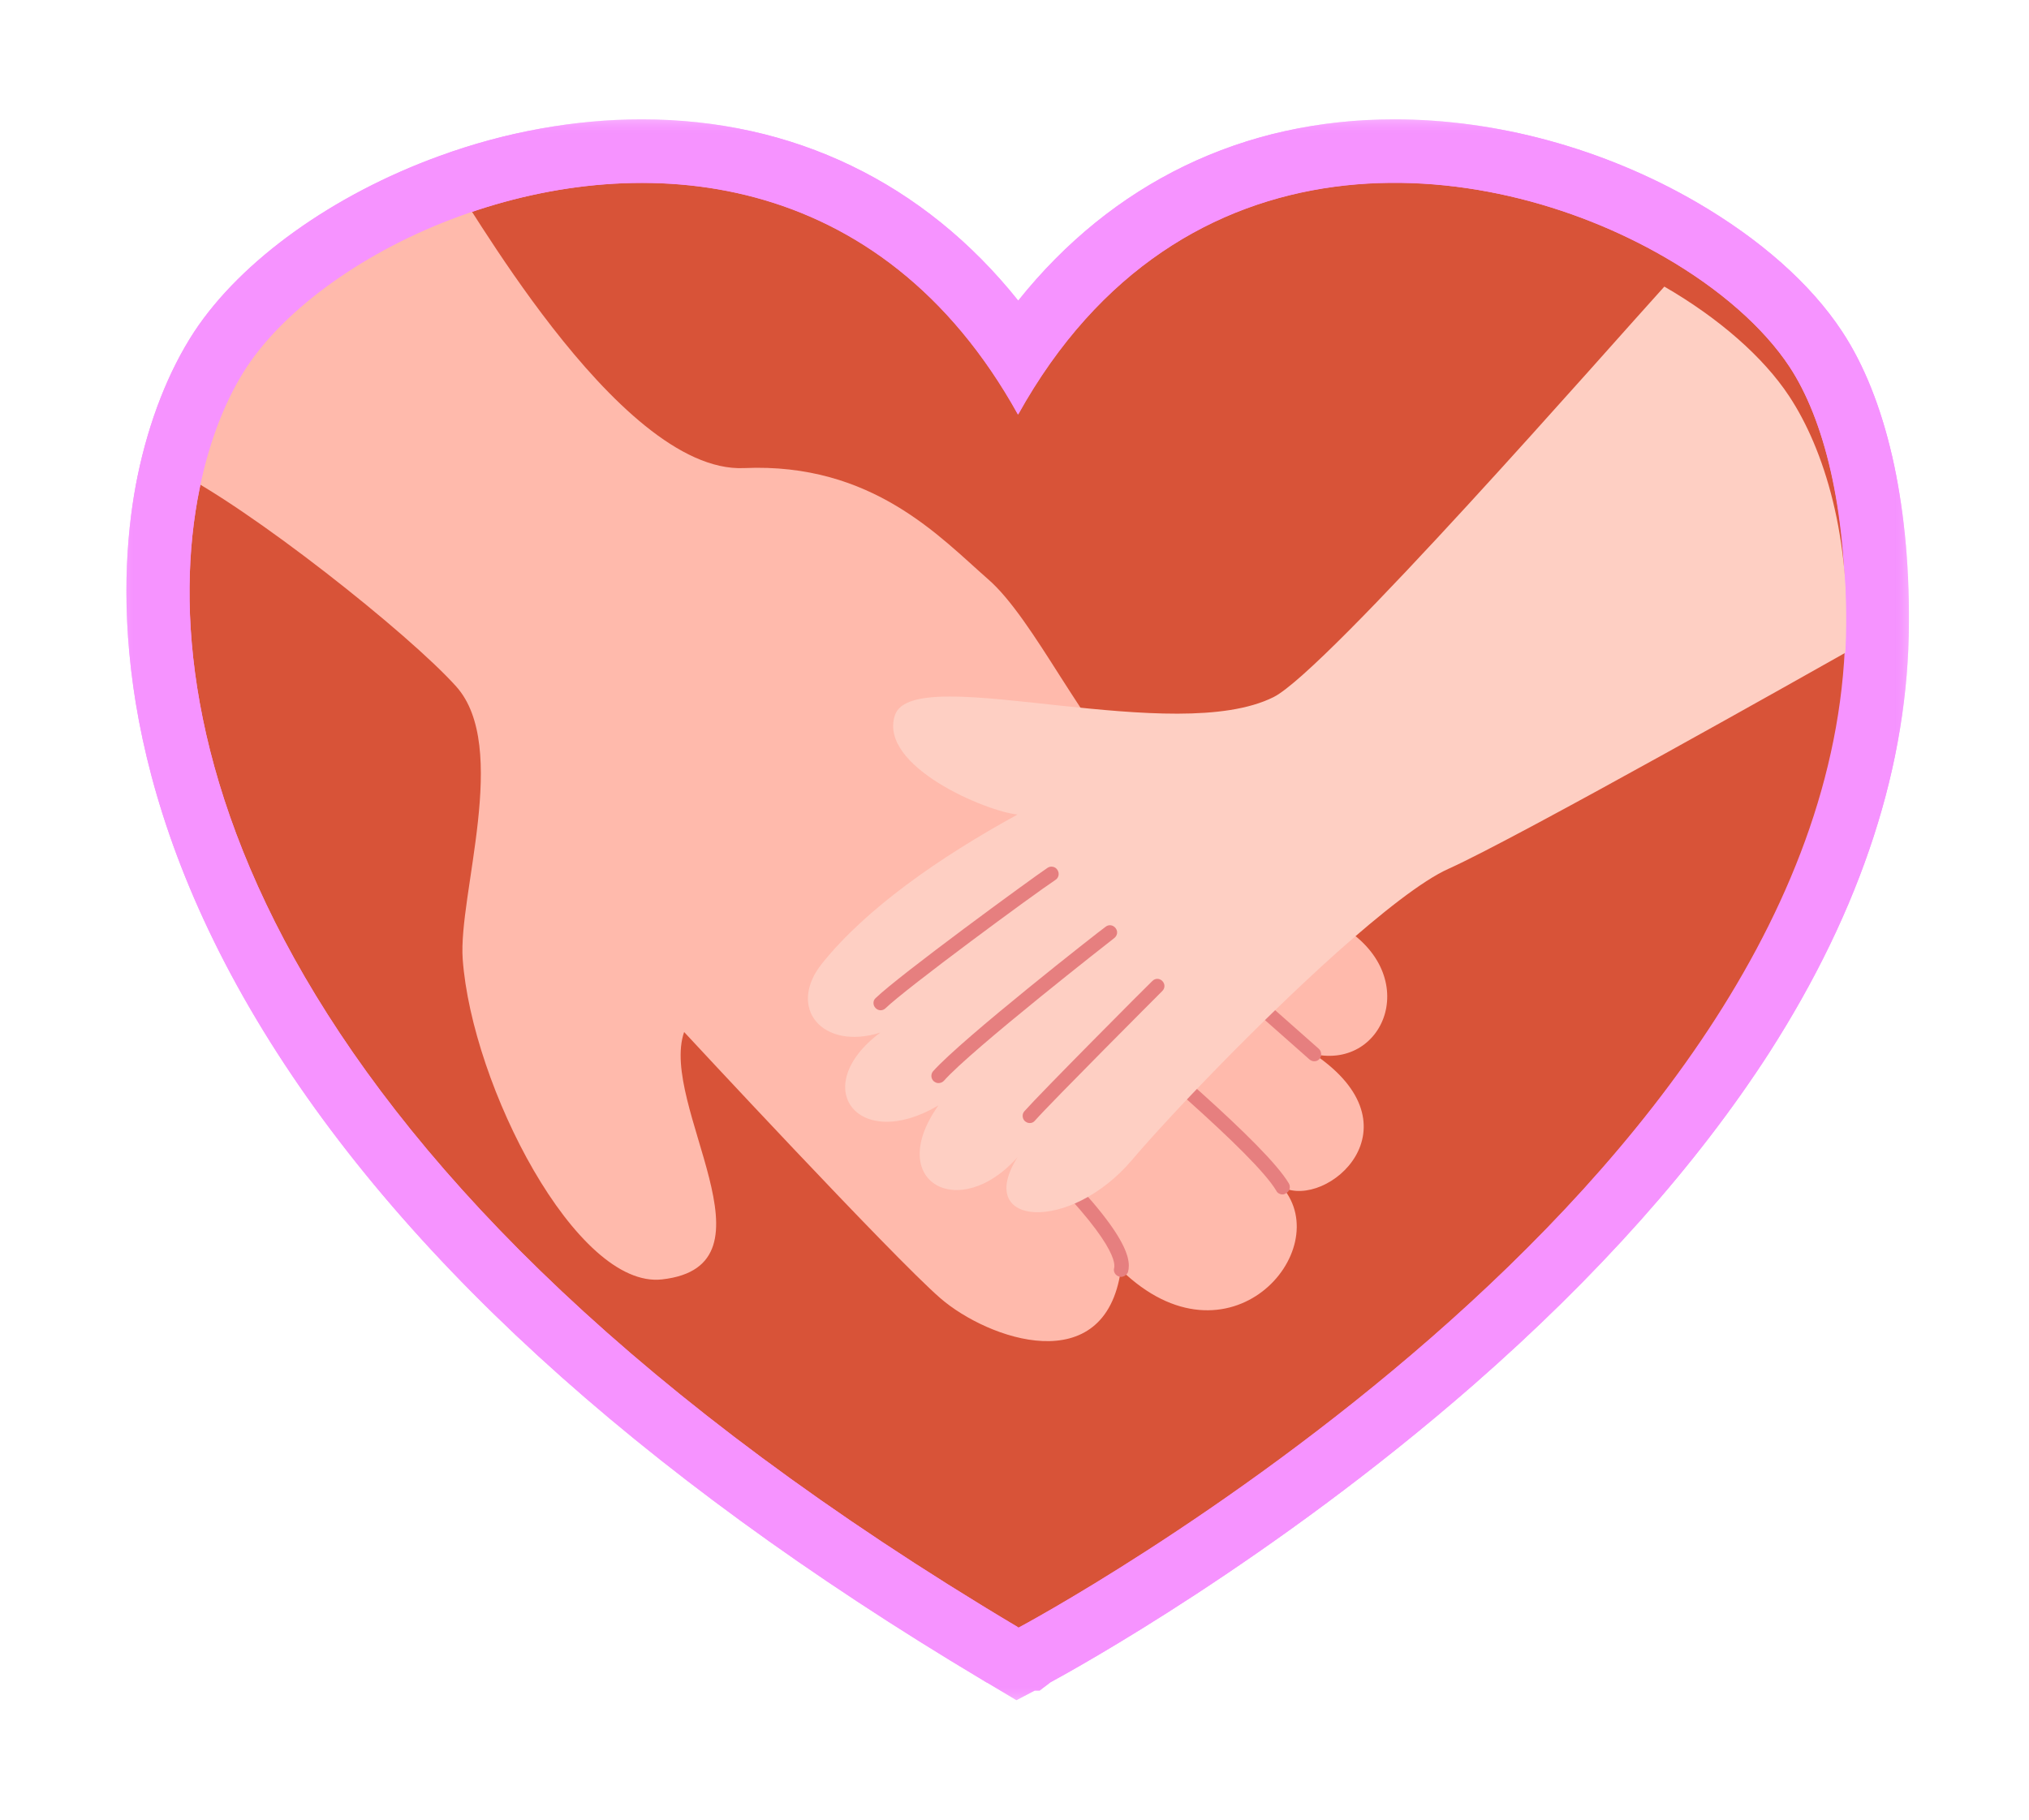
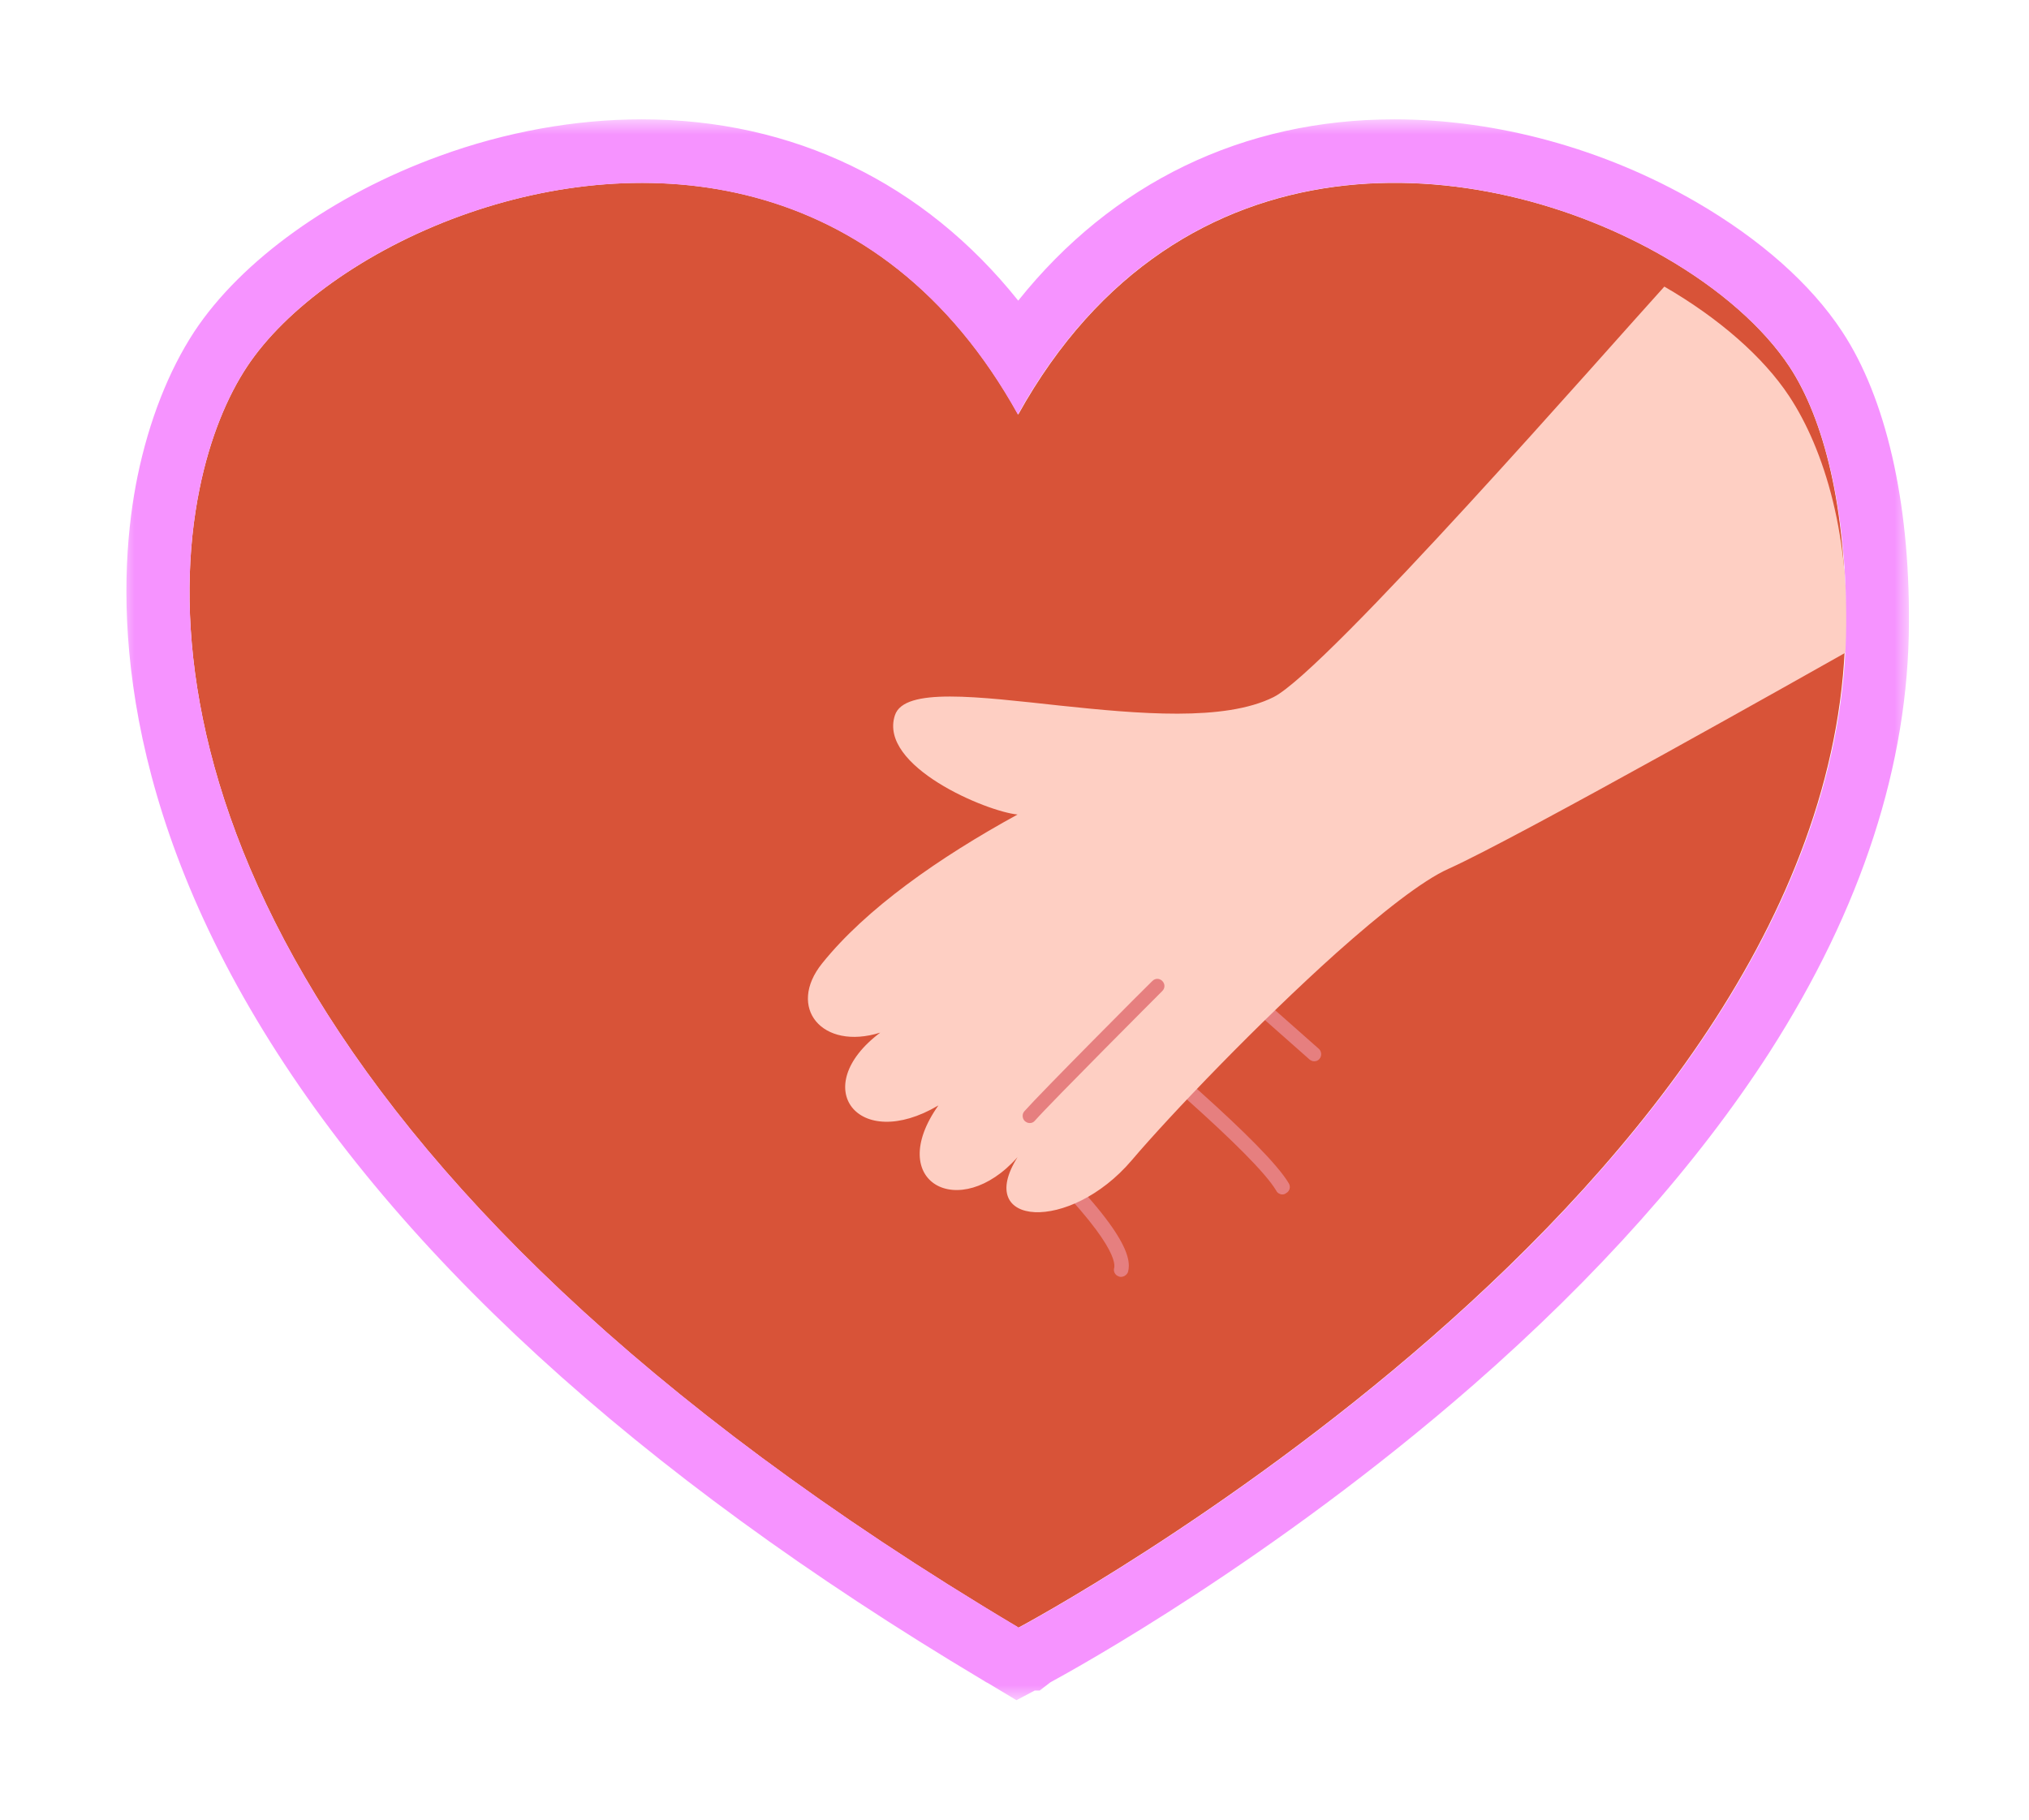
<svg xmlns="http://www.w3.org/2000/svg" width="68" height="61" viewBox="0 0 68 61" fill="none">
  <g filter="url(#filter0_d_871_379)">
    <mask id="mask0_871_379" style="mask-type:luminance" maskUnits="userSpaceOnUse" x="4" y="0" width="60" height="53">
-       <path d="M4 0H64V52.993H4V0Z" fill="white" />
-     </mask>
+       </mask>
    <g mask="url(#mask0_871_379)">
-       <path d="M61.742 7.121C60.69 5.517 58.994 4.021 56.855 2.777C53.759 0.982 50.163 0.001 46.732 0.001C41.655 0.001 37.28 2.131 34.125 6.078C30.971 2.131 26.585 0.001 21.506 0.001C19.284 0.001 16.942 0.419 14.719 1.233C11.158 2.526 8.087 4.728 6.509 7.121C5.649 8.436 4.992 10.112 4.61 11.965C3.964 15.113 3.606 21.61 8.386 29.818C13.035 37.799 21.292 45.371 32.943 52.324C33.003 52.36 33.051 52.395 33.111 52.42L34.065 52.993L34.676 52.671H34.842L35.202 52.395C36.014 51.953 42.646 48.304 49.374 42.429C53.545 38.78 56.878 35.034 59.293 31.289C62.388 26.467 63.965 21.61 63.976 16.872C64.001 12.803 63.2 9.333 61.742 7.121Z" fill="#F693FF" />
-     </g>
+       </g>
    <path d="M59.973 8.293C59.112 6.988 57.643 5.684 55.791 4.62C49.696 1.09 39.562 0.108 34.125 9.896C29.501 1.568 21.495 1.042 15.447 3.232C12.222 4.404 9.568 6.342 8.278 8.293C7.621 9.286 7.035 10.673 6.688 12.385C5.063 20.354 8.577 35.334 34.102 50.542L34.113 50.553L34.125 50.565C34.125 50.565 61.801 35.849 61.849 16.872C61.874 13.031 61.132 10.052 59.973 8.293Z" fill="#D85338" />
-     <path d="M44.044 31.337C47.652 33.778 44.474 36.542 42.98 35.801C44.784 37.93 41.175 42.07 37.566 38.564C37.04 42.285 33.11 40.897 31.52 39.522C29.93 38.146 22.928 30.595 22.928 30.595C22.078 33.036 26.262 38.433 22.186 38.888C19.319 39.21 15.817 32.402 15.507 28.154C15.351 26.012 17.096 21.035 15.291 19.014C13.703 17.242 8.36 13.006 5.791 11.739C6.138 10.027 6.83 8.161 7.489 7.168C8.779 5.218 11.909 3.232 15.124 2.071C15.376 2.143 20.645 11.882 24.936 11.691C29.238 11.5 31.52 14.024 33.11 15.412C33.885 16.082 34.698 17.362 35.535 18.677C36.419 20.055 37.315 21.465 38.2 22.219C39.573 23.393 41.593 25.296 44.676 26.898C44.713 26.922 44.761 26.935 44.796 26.958C47.724 28.561 46.457 31.864 44.044 31.337Z" fill="#FFBAAC" />
    <path d="M37.566 38.803C37.543 38.803 37.531 38.803 37.506 38.792C37.375 38.755 37.304 38.624 37.34 38.504C37.387 38.3 37.304 37.392 33.862 34.162C31.986 32.39 30.026 30.799 30.014 30.787C29.907 30.703 29.895 30.548 29.978 30.452C30.062 30.344 30.217 30.332 30.313 30.416C30.338 30.429 32.297 32.031 34.197 33.815C37.71 37.116 37.936 38.146 37.805 38.637C37.77 38.732 37.674 38.803 37.566 38.803Z" fill="#E67F7F" />
    <path d="M42.979 36.04C42.896 36.04 42.811 35.992 42.776 35.92C42.059 34.7 38.02 31.301 35.618 29.28C34.136 28.036 33.754 27.7 33.67 27.581C33.598 27.473 33.635 27.317 33.741 27.245C33.849 27.174 34.005 27.209 34.076 27.317C34.159 27.425 35.02 28.142 35.928 28.908C38.521 31.086 42.429 34.376 43.193 35.668C43.266 35.788 43.218 35.932 43.11 35.992C43.062 36.028 43.027 36.04 42.979 36.04Z" fill="#E67F7F" />
    <path d="M44.044 31.576C43.984 31.576 43.936 31.553 43.889 31.517L37.041 25.462C36.945 25.379 36.933 25.223 37.018 25.128C37.101 25.032 37.257 25.02 37.352 25.103L44.199 31.158C44.294 31.241 44.306 31.397 44.223 31.493C44.175 31.553 44.115 31.576 44.044 31.576Z" fill="#E67F7F" />
    <g filter="url(#filter1_d_871_379)">
      <path d="M61.862 16.872C61.014 17.35 50.891 23.069 48.549 24.122C47.665 24.517 46.291 25.606 44.797 26.935C42.181 29.28 39.217 32.378 37.926 33.898C35.846 36.339 32.633 36.123 34.102 33.79C32.155 35.992 29.632 34.627 31.449 32.056C28.761 33.647 27.064 31.445 29.501 29.615C27.554 30.225 26.359 28.777 27.554 27.293C29.023 25.462 31.461 23.752 34.102 22.304C33.074 22.209 29.43 20.688 29.992 18.977C30.302 18.032 32.764 18.355 35.536 18.654C38.141 18.929 41.033 19.193 42.682 18.368C44.45 17.483 53.95 6.618 55.779 4.607C57.62 5.673 59.102 6.976 59.962 8.28C61.133 10.052 62.066 13.031 61.862 16.872Z" fill="#FECFC3" />
    </g>
-     <path d="M29.513 29.866C29.453 29.866 29.393 29.841 29.345 29.793C29.25 29.698 29.25 29.542 29.345 29.459C30.135 28.692 34.52 25.487 35.106 25.092C35.212 25.02 35.368 25.044 35.44 25.163C35.511 25.271 35.488 25.427 35.368 25.499C34.663 25.965 30.386 29.112 29.669 29.806C29.632 29.841 29.573 29.866 29.513 29.866Z" fill="#E67F7F" />
-     <path d="M31.449 32.307C31.391 32.307 31.343 32.282 31.295 32.247C31.199 32.163 31.187 32.008 31.27 31.912C32.251 30.811 36.851 27.209 37.054 27.066C37.162 26.982 37.306 27.006 37.389 27.113C37.472 27.221 37.449 27.365 37.341 27.448C37.293 27.485 32.573 31.17 31.63 32.234C31.582 32.282 31.522 32.307 31.449 32.307Z" fill="#E67F7F" />
    <path d="M34.508 33.647C34.448 33.647 34.401 33.622 34.353 33.587C34.257 33.503 34.246 33.347 34.33 33.252C34.891 32.618 38.464 29.029 38.619 28.885C38.715 28.788 38.858 28.788 38.954 28.885C39.049 28.981 39.049 29.124 38.954 29.22C38.918 29.255 35.238 32.94 34.687 33.563C34.639 33.622 34.581 33.647 34.508 33.647Z" fill="#E67F7F" />
    <mask id="mask1_871_379" style="mask-type:luminance" maskUnits="userSpaceOnUse" x="4" y="0" width="60" height="53">
      <path d="M4 0H64V52.993H4V0Z" fill="white" />
    </mask>
    <g mask="url(#mask1_871_379)">
      <path d="M61.742 7.121C60.69 5.517 58.994 4.021 56.855 2.777C53.759 0.982 50.163 0.001 46.732 0.001C41.655 0.001 37.28 2.131 34.125 6.078C30.971 2.131 26.585 0.001 21.506 0.001C19.284 0.001 16.942 0.419 14.719 1.233C11.158 2.526 8.087 4.728 6.509 7.121C5.649 8.436 4.992 10.112 4.61 11.965C3.964 15.113 3.606 21.61 8.386 29.818C13.035 37.799 21.292 45.371 32.943 52.324C33.003 52.36 33.051 52.395 33.111 52.42L34.065 52.993L34.676 52.671H34.842L35.202 52.395C36.014 51.953 42.646 48.304 49.374 42.429C53.545 38.78 56.878 35.034 59.293 31.289C62.388 26.467 63.965 21.61 63.976 16.872C64.001 12.803 63.2 9.333 61.742 7.121ZM34.138 50.565L34.125 50.552L34.113 50.542C8.577 35.334 5.063 20.354 6.688 12.385C7.035 10.673 7.621 9.285 8.278 8.292C9.568 6.342 12.233 4.391 15.448 3.232C21.495 1.042 29.501 1.58 34.113 9.896C39.562 0.097 49.696 1.09 55.791 4.62C57.631 5.684 59.113 6.988 59.973 8.292C61.133 10.052 61.885 13.031 61.874 16.872C61.814 35.849 34.138 50.565 34.138 50.565Z" fill="#F693FF" />
    </g>
  </g>
  <defs>
    <filter id="filter0_d_871_379" x="0.236" y="0.001" width="67.74" height="60.992" filterUnits="userSpaceOnUse" color-interpolation-filters="sRGB">
      <feFlood flood-opacity="0" result="BackgroundImageFix" />
      <feColorMatrix in="SourceAlpha" type="matrix" values="0 0 0 0 0 0 0 0 0 0 0 0 0 0 0 0 0 0 127 0" result="hardAlpha" />
      <feOffset dy="4" />
      <feGaussianBlur stdDeviation="2" />
      <feComposite in2="hardAlpha" operator="out" />
      <feColorMatrix type="matrix" values="0 0 0 0 0 0 0 0 0 0 0 0 0 0 0 0 0 0 0.25 0" />
      <feBlend mode="normal" in2="BackgroundImageFix" result="effect1_dropShadow_871_379" />
      <feBlend mode="normal" in="SourceGraphic" in2="effect1_dropShadow_871_379" result="shape" />
    </filter>
    <filter id="filter1_d_871_379" x="25.076" y="3.607" width="38.815" height="35.029" filterUnits="userSpaceOnUse" color-interpolation-filters="sRGB">
      <feFlood flood-opacity="0" result="BackgroundImageFix" />
      <feColorMatrix in="SourceAlpha" type="matrix" values="0 0 0 0 0 0 0 0 0 0 0 0 0 0 0 0 0 0 127 0" result="hardAlpha" />
      <feOffset dy="1" />
      <feGaussianBlur stdDeviation="1" />
      <feComposite in2="hardAlpha" operator="out" />
      <feColorMatrix type="matrix" values="0 0 0 0 0 0 0 0 0 0 0 0 0 0 0 0 0 0 0.25 0" />
      <feBlend mode="normal" in2="BackgroundImageFix" result="effect1_dropShadow_871_379" />
      <feBlend mode="normal" in="SourceGraphic" in2="effect1_dropShadow_871_379" result="shape" />
    </filter>
  </defs>
</svg>